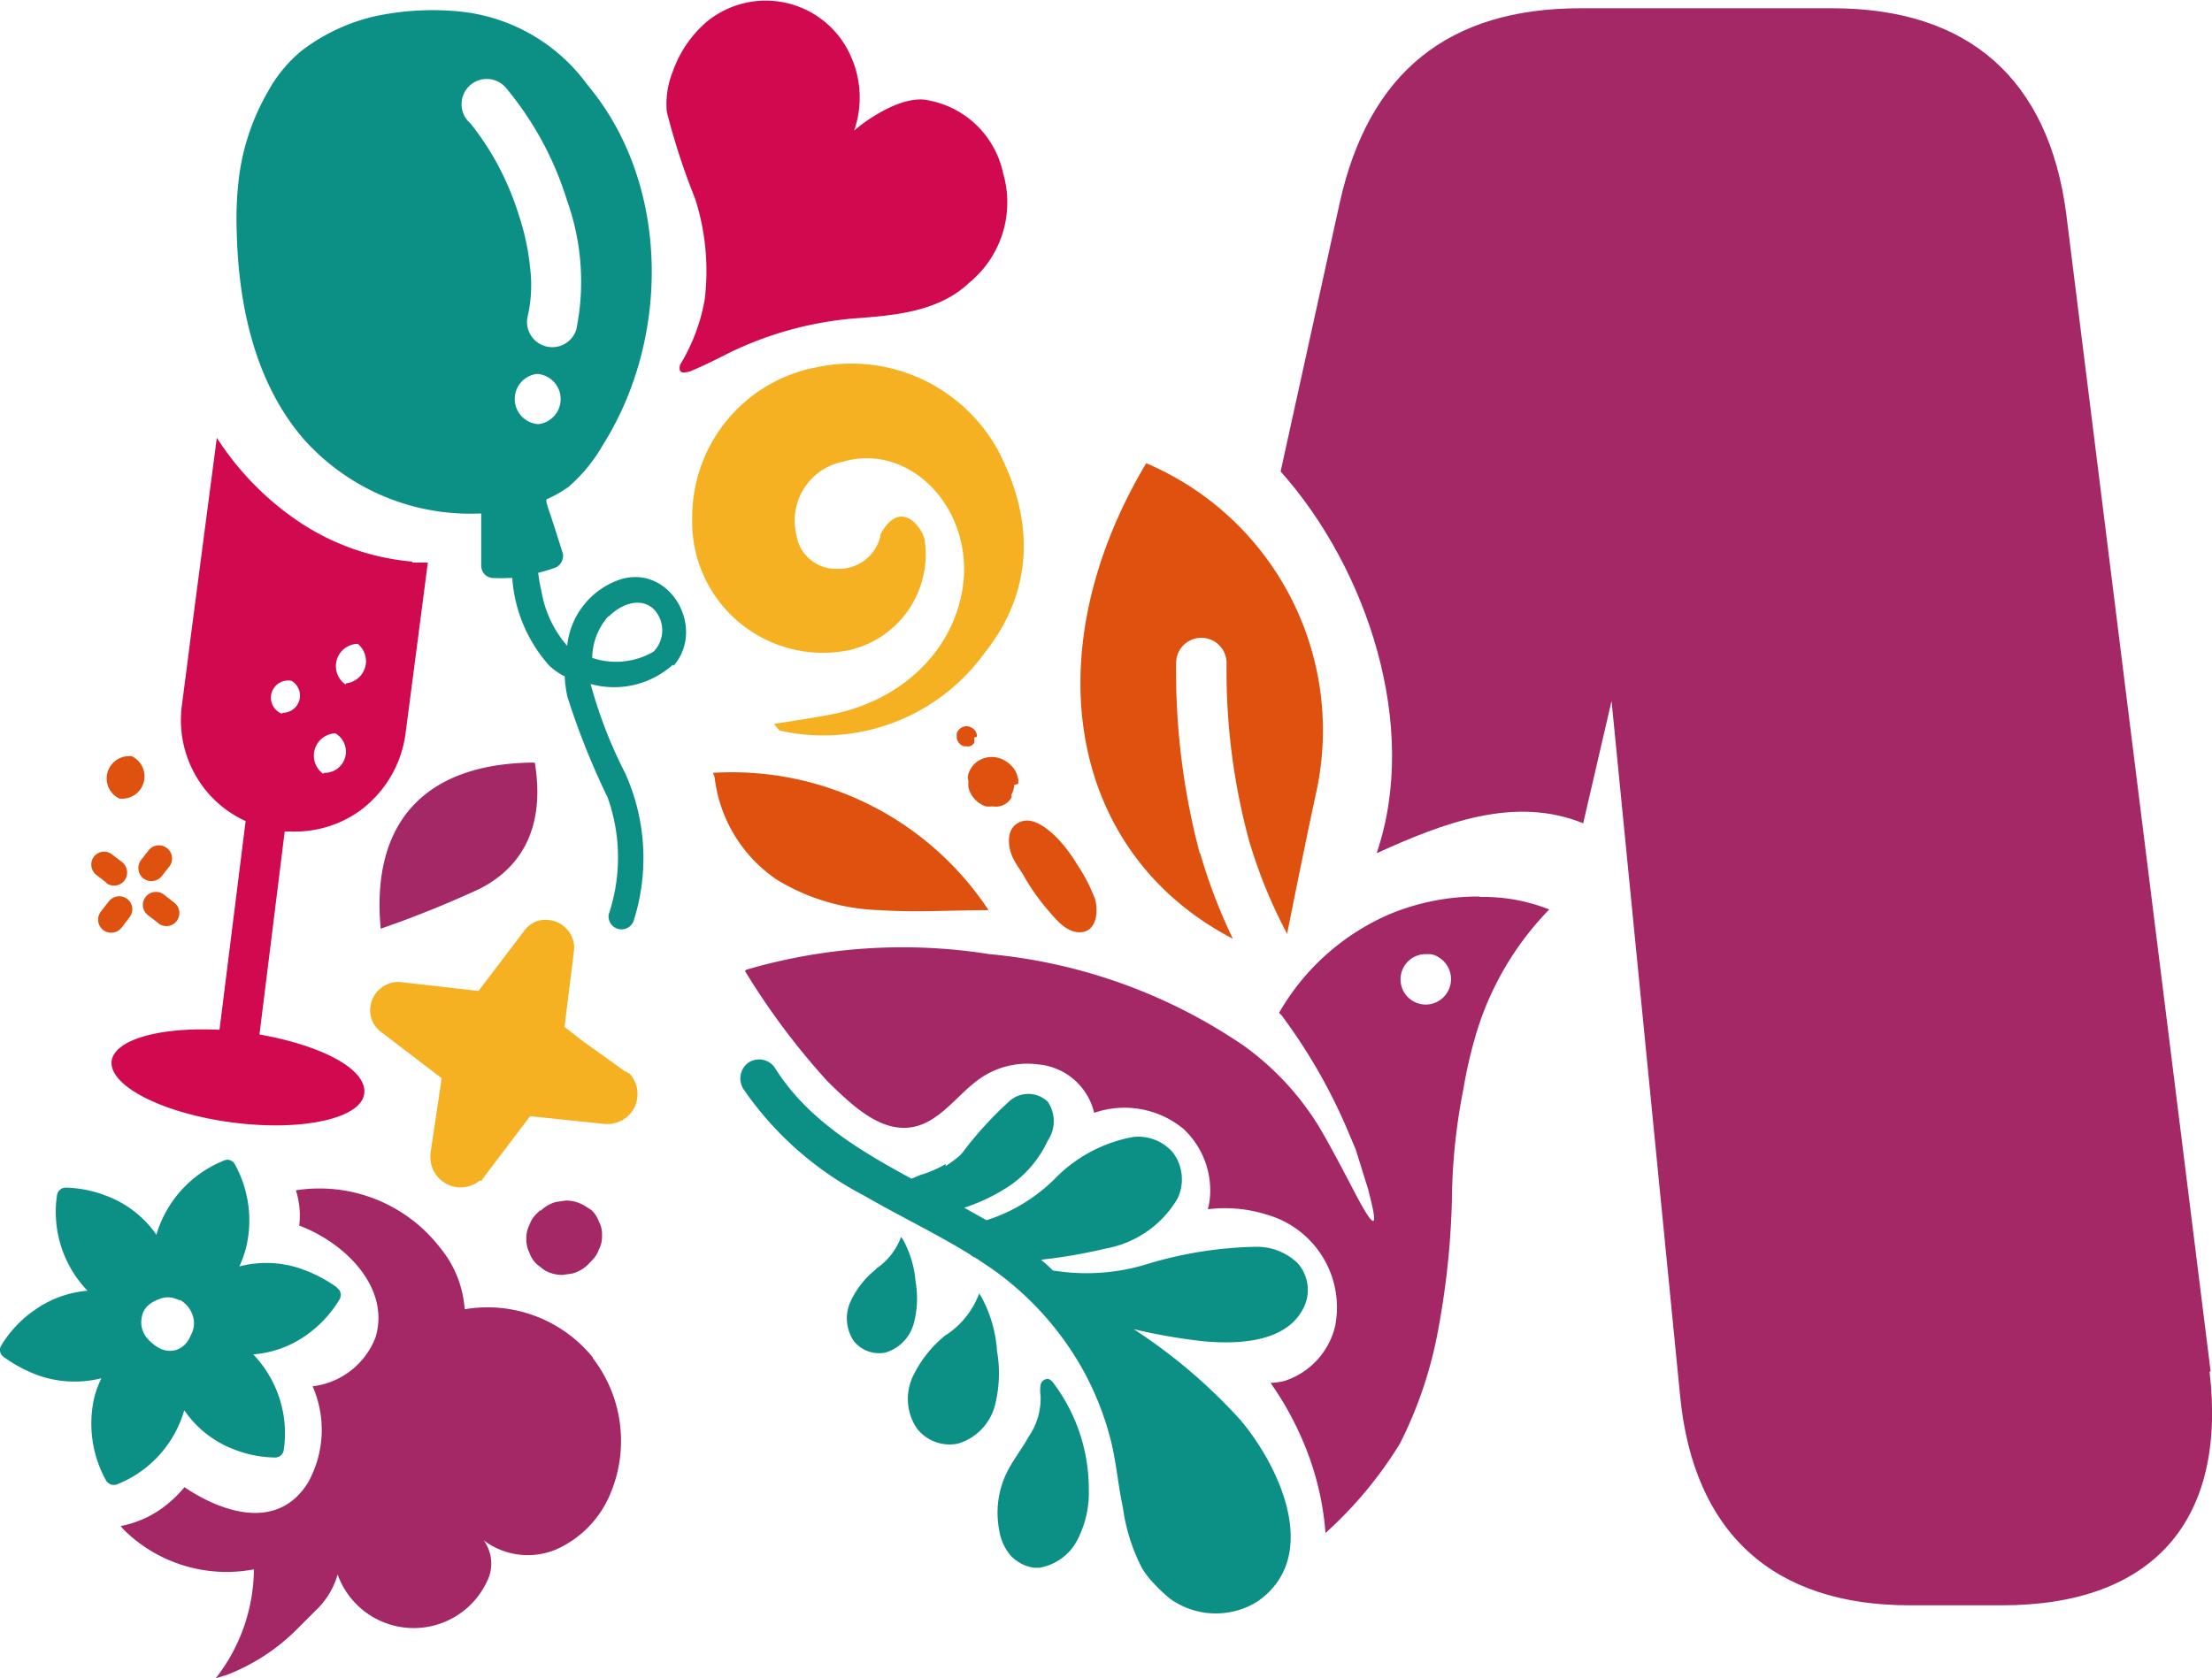
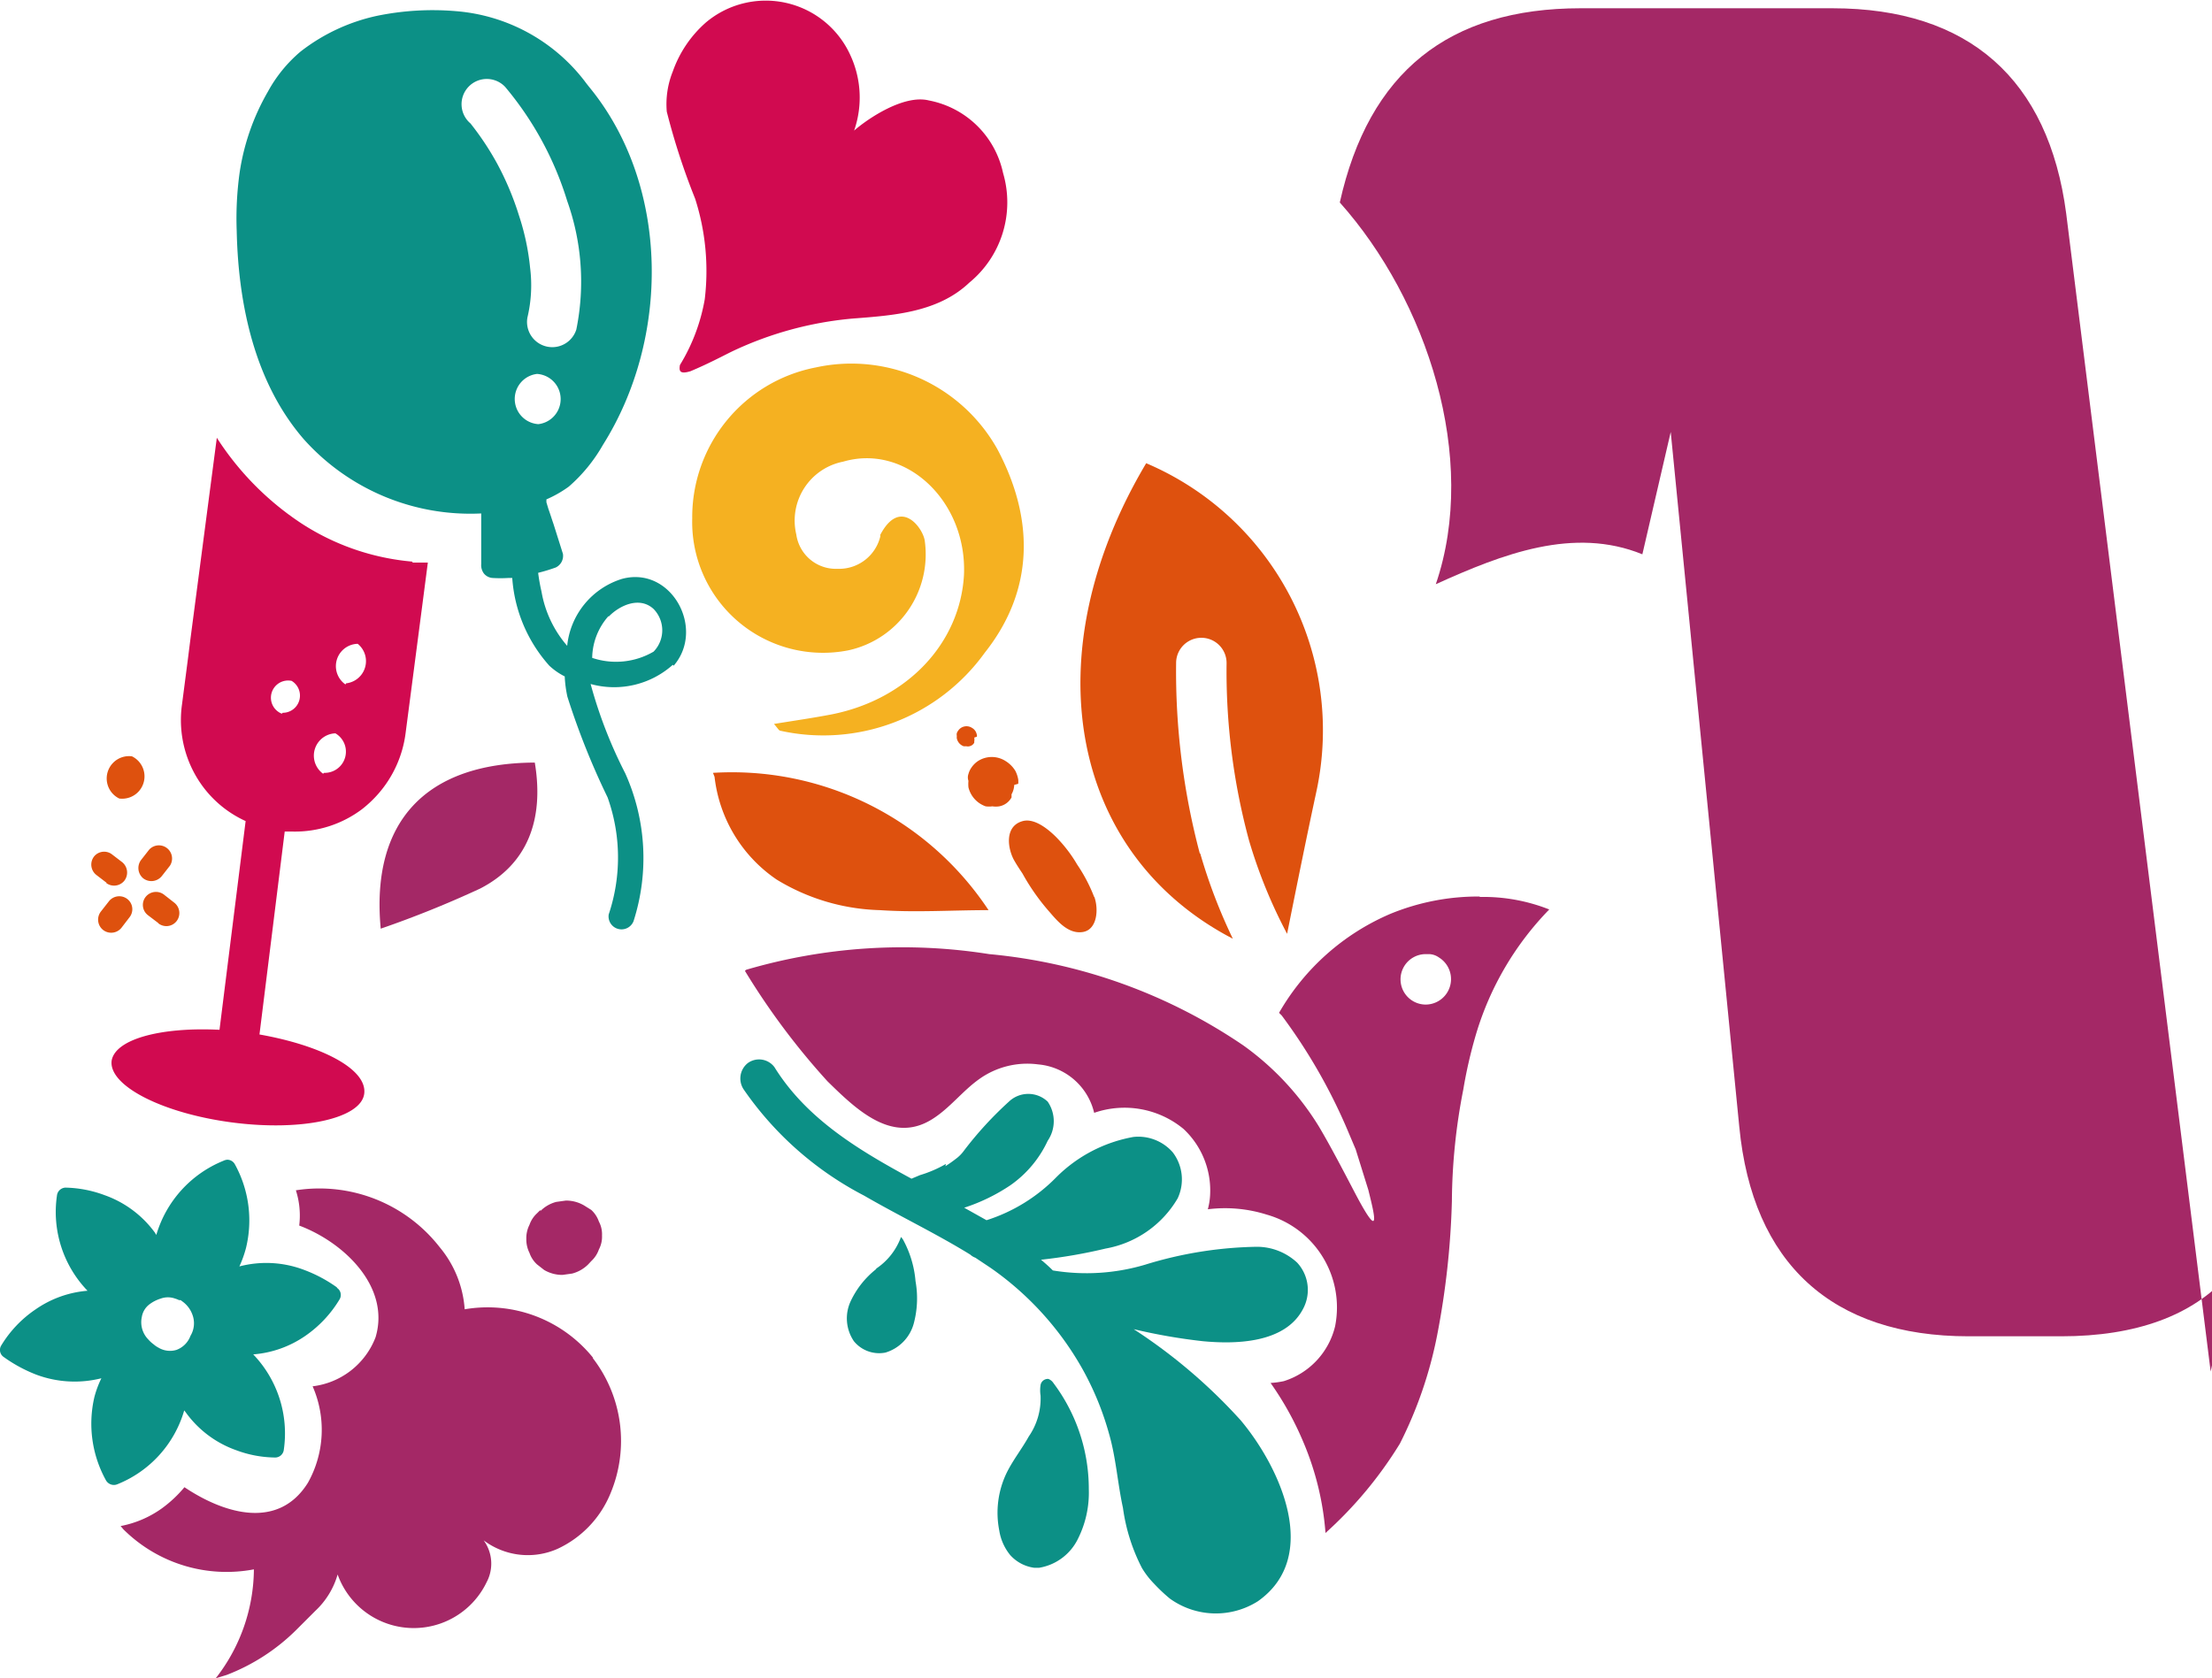
<svg xmlns="http://www.w3.org/2000/svg" viewBox="0 0 99.06 75.18">
  <defs>
    <style>.cls-1{fill:#a42866;}.cls-2{fill:#f5b121;}.cls-3{fill:#97265f;}.cls-4{fill:#de510e;}.cls-5{fill:#0c9086;}.cls-6{fill:#d10a50;}</style>
  </defs>
  <g id="Layer_2" data-name="Layer 2">
    <g id="Layer_1-2" data-name="Layer 1">
-       <path class="cls-1" d="M99,61.44,92.53,9.56c-.79-6-4.35-9.19-10.47-9.19H70.79C64.86.37,61.3,3.24,60,9.07L57.35,21.12c3.9,4.37,6.23,11.45,4.3,17.1,3-1.36,6.18-2.59,9.25-1.34l1.27-5.48,3.07,31.12c.59,6.13,4.15,9.39,10.27,9.39h4.15c6.72,0,10.08-3.75,9.29-10.47" />
-       <path class="cls-2" d="M24,41.28a1.28,1.28,0,0,0-.52.41l-2.05,2.7L18,44a1.19,1.19,0,0,0-.65.09,1.25,1.25,0,0,0-.76,1,1.2,1.2,0,0,0,.49,1.15l2.7,2.06-.5,3.35a1,1,0,0,0,0,.26,1.28,1.28,0,0,0,.13.52,1.36,1.36,0,0,0,1.93.56l.14-.1.06,0,.05,0,0-.05,0,0,0,0,.12-.16,1-1.32L23.74,50l3.35.35h.15a1.35,1.35,0,0,0,1-.48,1.13,1.13,0,0,0,.21-.35,1.38,1.38,0,0,0,.09-.67,1.23,1.23,0,0,0-.17-.51,1.26,1.26,0,0,0-.2-.27l-.06,0L28.06,48,28,48h0l0,0,0,0-1.87-1.34L25.28,46l.42-3.37a1.23,1.23,0,0,0-.48-1.16A1.28,1.28,0,0,0,24,41.28" />
-       <path class="cls-3" d="M46.52,32.08h0" />
+       <path class="cls-1" d="M99,61.44,92.53,9.56c-.79-6-4.35-9.19-10.47-9.19H70.79C64.86.37,61.3,3.24,60,9.07c3.9,4.37,6.23,11.45,4.3,17.1,3-1.36,6.18-2.59,9.25-1.34l1.27-5.48,3.07,31.12c.59,6.13,4.15,9.39,10.27,9.39h4.15c6.72,0,10.08-3.75,9.29-10.47" />
      <path class="cls-4" d="M53.73,38.23a31.81,31.81,0,0,1-1.06-8.53,1.13,1.13,0,0,1,2.26,0,29,29,0,0,0,1,7.93,22.29,22.29,0,0,0,1.71,4.2c.43-2.14.86-4.28,1.32-6.41a13,13,0,0,0-7.63-14.67c-5.1,8.57-3.43,17.5,3.88,21.3a24.46,24.46,0,0,1-1.46-3.82" />
      <path class="cls-5" d="M42.36,52.14a5.42,5.42,0,0,1-1.16.5l-.38.16c-2.38-1.29-4.7-2.68-6.14-5a.86.86,0,0,0-1.19-.18.88.88,0,0,0-.18,1.19,14.86,14.86,0,0,0,5.39,4.75c1.57.91,3.21,1.69,4.75,2.64a.68.68,0,0,0,.23.14l.69.46a13.71,13.71,0,0,1,4.12,4.55,13.2,13.2,0,0,1,1.18,2.89c.31,1.08.38,2.21.62,3.31a8.29,8.29,0,0,0,.85,2.69,3.8,3.8,0,0,0,.54.7,7.5,7.5,0,0,0,.71.67,3.52,3.52,0,0,0,3.94.12c2.84-2,1-6-.77-8.11a24.24,24.24,0,0,0-4.79-4.08,25.45,25.45,0,0,0,3.1.54c1.48.14,3.66.09,4.47-1.42a1.8,1.8,0,0,0-.25-2.1,2.65,2.65,0,0,0-1.8-.71,17.84,17.84,0,0,0-5,.8,9.22,9.22,0,0,1-4.14.26c-.17-.17-.35-.33-.53-.48a23,23,0,0,0,2.89-.5,4.69,4.69,0,0,0,3.23-2.25,2,2,0,0,0-.22-2.06,2.05,2.05,0,0,0-1.76-.69,6.5,6.5,0,0,0-3.46,1.81,7.59,7.59,0,0,1-3.12,1.92l-1-.56a8.28,8.28,0,0,0,2.06-1,5,5,0,0,0,1.68-2,1.55,1.55,0,0,0,0-1.75,1.26,1.26,0,0,0-1.74,0,16.23,16.23,0,0,0-2,2.18,1.69,1.69,0,0,1-.4.4c-.11.09-.33.24-.44.31" />
      <path class="cls-5" d="M39.22,56.84a2.89,2.89,0,0,0,1.13-1.43l.08.1A4.69,4.69,0,0,1,41,57.39a4.35,4.35,0,0,1-.08,1.9,1.87,1.87,0,0,1-1.27,1.3,1.46,1.46,0,0,1-1.41-.51,1.82,1.82,0,0,1-.15-1.78,4,4,0,0,1,1.16-1.46" />
-       <path class="cls-5" d="M42.37,59.8a3.81,3.81,0,0,0,1.48-1.86l.09.14a5.85,5.85,0,0,1,.71,2.44,5.82,5.82,0,0,1-.1,2.46,2.42,2.42,0,0,1-1.66,1.69A1.86,1.86,0,0,1,41.07,64a2.37,2.37,0,0,1-.2-2.32,5.29,5.29,0,0,1,1.5-1.89" />
      <path class="cls-1" d="M26.55,60.81a6.07,6.07,0,0,0-5.74-2.16,4.86,4.86,0,0,0-1.11-2.77,6.83,6.83,0,0,0-6.45-2.56,3.69,3.69,0,0,1,.15,1.58c2,.75,4.09,2.74,3.42,5A3.46,3.46,0,0,1,14,62.1a4.85,4.85,0,0,1-.21,4.32c-1.32,2.12-3.74,1.4-5.53.2a5.57,5.57,0,0,1-1,.94,4.66,4.66,0,0,1-1.86.8c.06.06.11.14.18.2a6.55,6.55,0,0,0,5.79,1.74,8,8,0,0,1-1.71,4.88l.49-.15a9,9,0,0,0,3.1-2l.87-.87a3.58,3.58,0,0,0,1-1.63,3.62,3.62,0,0,0,6.67.35A1.77,1.77,0,0,0,21.66,69a3.28,3.28,0,0,0,3.31.38,4.69,4.69,0,0,0,2.36-2.46,6.08,6.08,0,0,0-.78-6.08" />
      <path class="cls-1" d="M66.28,40.16a10.34,10.34,0,0,0-4,.77,10.51,10.51,0,0,0-5,4.44l.12.12a24.85,24.85,0,0,1,3,5.26s.3.71.31.73l.57,1.83c.23.94.65,2.51-.6.13-.46-.88-1.12-2.15-1.63-3a12.48,12.48,0,0,0-3.37-3.61A24.15,24.15,0,0,0,44.3,42.74a24.84,24.84,0,0,0-10.88.7l-.06.05a32.06,32.06,0,0,0,3.7,4.95c1.24,1.21,2.86,2.82,4.66,1.71.8-.49,1.37-1.27,2.13-1.81a3.7,3.7,0,0,1,2.64-.66A2.83,2.83,0,0,1,49,49.85a4.15,4.15,0,0,1,4,.72,3.77,3.77,0,0,1,1.19,3,3,3,0,0,1-.1.6,6.2,6.2,0,0,1,2.64.24,4.32,4.32,0,0,1,3.06,5,3.41,3.41,0,0,1-2.3,2.46,4,4,0,0,1-.59.08,13.9,13.9,0,0,1,1.46,2.63,12.91,12.91,0,0,1,1,4.09,18.11,18.11,0,0,0,3.33-4,18.64,18.64,0,0,0,1.67-4.86,36.48,36.48,0,0,0,.66-6,26.67,26.67,0,0,1,.51-5,20.74,20.74,0,0,1,.57-2.48,13.54,13.54,0,0,1,3.28-5.59,8,8,0,0,0-3.13-.56M63.85,45a1.13,1.13,0,0,1,0-2.26H64a.8.8,0,0,1,.44.15A1.14,1.14,0,0,1,63.85,45Z" />
      <path class="cls-5" d="M15.09,57.67a6.28,6.28,0,0,0-1.46-.78,4.76,4.76,0,0,0-2.91-.16,4.94,4.94,0,0,0,.3-.84,5.21,5.21,0,0,0-.51-3.75.39.39,0,0,0-.33-.19h0A.47.47,0,0,0,10,52a5.15,5.15,0,0,0-3,3.32l-.06-.1a4.75,4.75,0,0,0-2.25-1.68,5.3,5.3,0,0,0-1.76-.34.4.4,0,0,0-.38.36,5.09,5.09,0,0,0,1.37,4.26,4.74,4.74,0,0,0-2.32.83A5.2,5.2,0,0,0,.05,60.28a.38.38,0,0,0,.12.51,6.52,6.52,0,0,0,1.46.79,4.91,4.91,0,0,0,2.91.16,4.57,4.57,0,0,0-.31.83,5.24,5.24,0,0,0,.52,3.75.41.41,0,0,0,.2.17.4.4,0,0,0,.3,0,5.09,5.09,0,0,0,3-3.31l.07.09a4.72,4.72,0,0,0,2.25,1.69,5.13,5.13,0,0,0,1.76.33.39.39,0,0,0,.38-.35,5.11,5.11,0,0,0-1.37-4.27,4.74,4.74,0,0,0,2.32-.82,5.29,5.29,0,0,0,1.55-1.65.38.38,0,0,0-.12-.51M8.53,59.84a1.06,1.06,0,0,1-.63.63,1,1,0,0,1-.8-.1,1.07,1.07,0,0,1-.22-.15A1.42,1.42,0,0,1,6.64,60a.1.1,0,0,0,0,0A1.1,1.1,0,0,1,6.35,59a.89.89,0,0,1,.34-.57,1.64,1.64,0,0,1,.51-.26.94.94,0,0,1,.64,0,1.13,1.13,0,0,1,.18.07l.07,0,.12.09a1.25,1.25,0,0,1,.41.57A1.09,1.09,0,0,1,8.53,59.84Z" />
      <path class="cls-6" d="M44.92,7.75A4.2,4.2,0,0,0,41.6,4.5c-1.12-.28-2.73.81-3.35,1.35a4.51,4.51,0,0,0-.16-3.36A4.16,4.16,0,0,0,31.62,1a5.23,5.23,0,0,0-1.49,2.2A3.93,3.93,0,0,0,29.86,5a30.59,30.59,0,0,0,1.27,3.9,10.6,10.6,0,0,1,.43,4.51,8.4,8.4,0,0,1-1.11,2.94c-.05.28,0,.42.47.28.81-.34,1.42-.67,1.87-.89a15.84,15.84,0,0,1,5.39-1.47C40,14.13,42,14,43.41,12.66a4.65,4.65,0,0,0,1.51-4.91" />
      <path class="cls-4" d="M4.62,41.66a.59.59,0,0,1-.1-.83l.36-.46a.59.59,0,0,1,.82-.1.58.58,0,0,1,.1.82l-.36.47a.59.59,0,0,1-.82.1" />
      <path class="cls-4" d="M6.42,39.35a.6.6,0,0,1-.1-.83l.36-.46a.59.59,0,0,1,.93.72l-.36.46a.6.6,0,0,1-.83.11" />
      <path class="cls-4" d="M7.09,41.35,6.63,41a.58.58,0,0,1-.11-.82.59.59,0,0,1,.83-.1l.46.36a.59.59,0,0,1,.1.82.58.58,0,0,1-.82.1" />
      <path class="cls-4" d="M4.78,39.55l-.47-.36a.59.59,0,0,1-.1-.82A.58.58,0,0,1,5,38.26l.47.36a.6.6,0,0,1,.1.83.59.59,0,0,1-.82.1" />
-       <path class="cls-3" d="M11.84,44.44v0h0v0" />
      <path class="cls-1" d="M24.2,54.2l-.15.15a1.27,1.27,0,0,0-.34.52,1.31,1.31,0,0,0-.14.62,1.35,1.35,0,0,0,.14.63,1.27,1.27,0,0,0,.34.52l.32.25a1.6,1.6,0,0,0,.82.22l.43-.06a1.58,1.58,0,0,0,.72-.41l.14-.15a1.27,1.27,0,0,0,.34-.52,1.22,1.22,0,0,0,.14-.63,1.2,1.2,0,0,0-.14-.62,1.27,1.27,0,0,0-.34-.52L26.16,54a1.6,1.6,0,0,0-.82-.22l-.43.06a1.55,1.55,0,0,0-.71.41" />
      <path class="cls-1" d="M17.05,41.6c-.45-4.78,2-7.42,6.9-7.44.43,2.59-.35,4.56-2.44,5.64a46.68,46.68,0,0,1-4.46,1.8" />
      <path class="cls-4" d="M5.91,33.88a1,1,0,0,0-.57,1.89,1,1,0,0,0,.57-1.89" />
      <path class="cls-2" d="M39.43,24a1.9,1.9,0,0,1-1.92,1.48,1.79,1.79,0,0,1-1.85-1.54,2.69,2.69,0,0,1,2.1-3.26c2.8-.82,5.55,1.76,5.41,5.07C43,28.79,40.66,31.32,37.25,32c-.83.16-1.67.28-2.59.43.17.19.21.28.27.3a8.91,8.91,0,0,0,9.17-3.49c2.23-2.81,2.22-6,.57-9.11a7.49,7.49,0,0,0-8.14-3.67A6.83,6.83,0,0,0,31,23.22a5.86,5.86,0,0,0,7,5.91,4.4,4.4,0,0,0,3.41-4.93c-.11-.61-1.12-1.92-2-.22" />
      <path class="cls-4" d="M32,34.8a6.44,6.44,0,0,0,2.78,4.6,9.33,9.33,0,0,0,4.62,1.37c1.62.11,3.25,0,4.87,0a13.78,13.78,0,0,0-12.34-6.15Z" />
      <path class="cls-4" d="M45.6,35.11a1.23,1.23,0,0,0,0-.19h0a1.38,1.38,0,0,0-.13-.39,1.32,1.32,0,0,0-.44-.44,1.14,1.14,0,0,0-1.23,0,1.07,1.07,0,0,0-.3.3.9.9,0,0,0-.13.28.47.47,0,0,0,0,.31,1.5,1.5,0,0,0,0,.29,1.2,1.2,0,0,0,.77.85,1.08,1.08,0,0,0,.3,0,1,1,0,0,0,.31,0l0,0h0a.79.79,0,0,0,.55-.4c0-.05,0-.09,0-.14l0,0a.92.92,0,0,0,.12-.42" />
      <path class="cls-4" d="M43.75,33s0-.05,0-.07h0a.66.66,0,0,0-.05-.15.45.45,0,0,0-.18-.18.45.45,0,0,0-.61.13.39.39,0,0,0-.06.11.29.29,0,0,0,0,.13.37.37,0,0,0,0,.11.48.48,0,0,0,.31.35h.12a.3.3,0,0,0,.13,0h0a.32.32,0,0,0,.22-.16s0,0,0-.06h0a.48.48,0,0,0,0-.17" />
      <path class="cls-4" d="M49,40.18a7.15,7.15,0,0,0-.76-1.45,6.26,6.26,0,0,0-.94-1.23c-.37-.37-1-.88-1.53-.71-.76.23-.66,1.15-.38,1.7.12.22.26.43.4.64A9.65,9.65,0,0,0,47,40.85c.37.43.85,1,1.49.9s.72-1,.52-1.57" />
      <path class="cls-5" d="M30.17,29.82c1.43-1.66-.11-4.48-2.31-3.89a3.51,3.51,0,0,0-2.46,3,5,5,0,0,1-1.15-2.43,8.22,8.22,0,0,1-.15-.84,7.92,7.92,0,0,0,.79-.24.58.58,0,0,0,.32-.61l-.42-1.33c-.08-.23-.15-.46-.23-.68l-.09-.3,0-.13v0a5.25,5.25,0,0,0,1-.57A7.16,7.16,0,0,0,27,19.93C30,15.17,30,8.4,26.47,4c0,0-.22-.27-.29-.37A8.07,8.07,0,0,0,20.42.5a12.35,12.35,0,0,0-3.54.21,8.47,8.47,0,0,0-3.42,1.6A6.28,6.28,0,0,0,12,4.1a10.26,10.26,0,0,0-1.27,3.64,14.89,14.89,0,0,0-.13,2.59c.07,3.34.82,6.82,3,9.34A10,10,0,0,0,21.55,23c0,.75,0,1.51,0,2.27a.63.63,0,0,0,.12.42.55.55,0,0,0,.38.2,5.77,5.77,0,0,0,.72,0l.17,0a6.57,6.57,0,0,0,1.66,3.93,2.92,2.92,0,0,0,.69.48,5.39,5.39,0,0,0,.12.91,33.64,33.64,0,0,0,1.8,4.51,8,8,0,0,1,.05,5.24.58.58,0,0,0,1.11.31A9.25,9.25,0,0,0,28,34.64a20.54,20.54,0,0,1-1.55-4,3.94,3.94,0,0,0,3.68-.86M24.11,19a1.13,1.13,0,0,1-.06-2.25A1.13,1.13,0,0,1,24.11,19ZM22.27,7.34a12.63,12.63,0,0,0-1.2-1.81,1.13,1.13,0,1,1,1.55-1.64A14.58,14.58,0,0,1,25.4,9a10.77,10.77,0,0,1,.41,5.76,1.13,1.13,0,0,1-2.19-.54A6.23,6.23,0,0,0,23.74,12a10.83,10.83,0,0,0-.5-2.35A13,13,0,0,0,22.27,7.34Zm5,20.27c.48-.49,1.37-.91,2-.33a1.37,1.37,0,0,1,0,1.91,3.34,3.34,0,0,1-2.75.28A2.88,2.88,0,0,1,27.24,27.61Z" />
      <path class="cls-6" d="M18.49,25.16a10.81,10.81,0,0,1-5-1.72,13,13,0,0,1-3.78-3.83l-1.18,9-.12.95-.26,2a5,5,0,0,0,1,3.76A4.92,4.92,0,0,0,11,36.78L9.83,46.13C7.22,46,5.17,46.54,5,47.51c-.15,1.12,2.27,2.36,5.39,2.77s5.77-.17,5.92-1.28-1.92-2.17-4.69-2.66l1.13-9.09.35,0a5,5,0,0,0,3.11-1,5.32,5.32,0,0,0,.73-.69,5.11,5.11,0,0,0,1.22-2.69h0l.74-5.67.26-2c-.23,0-.47,0-.71,0m-5.83,6.77a.77.77,0,0,1,.44-1.47A.77.77,0,0,1,12.66,31.93Zm1.85,2.69a1,1,0,0,1,.55-1.81A.95.95,0,0,1,14.51,34.62Zm1-4a1,1,0,0,1,.55-1.82A1,1,0,0,1,15.5,30.61Z" />
      <path class="cls-5" d="M45.07,66c.28-.58.69-1.09,1-1.65a3,3,0,0,0,.53-1.83,1.55,1.55,0,0,1,0-.48.33.33,0,0,1,.35-.27.48.48,0,0,1,.23.19,7.9,7.9,0,0,1,1.58,4.75,4.61,4.61,0,0,1-.49,2.23,2.36,2.36,0,0,1-1.74,1.29h-.21a1.76,1.76,0,0,1-1.08-.57,2.3,2.3,0,0,1-.49-1.1A4.11,4.11,0,0,1,45.07,66" />
    </g>
  </g>
</svg>